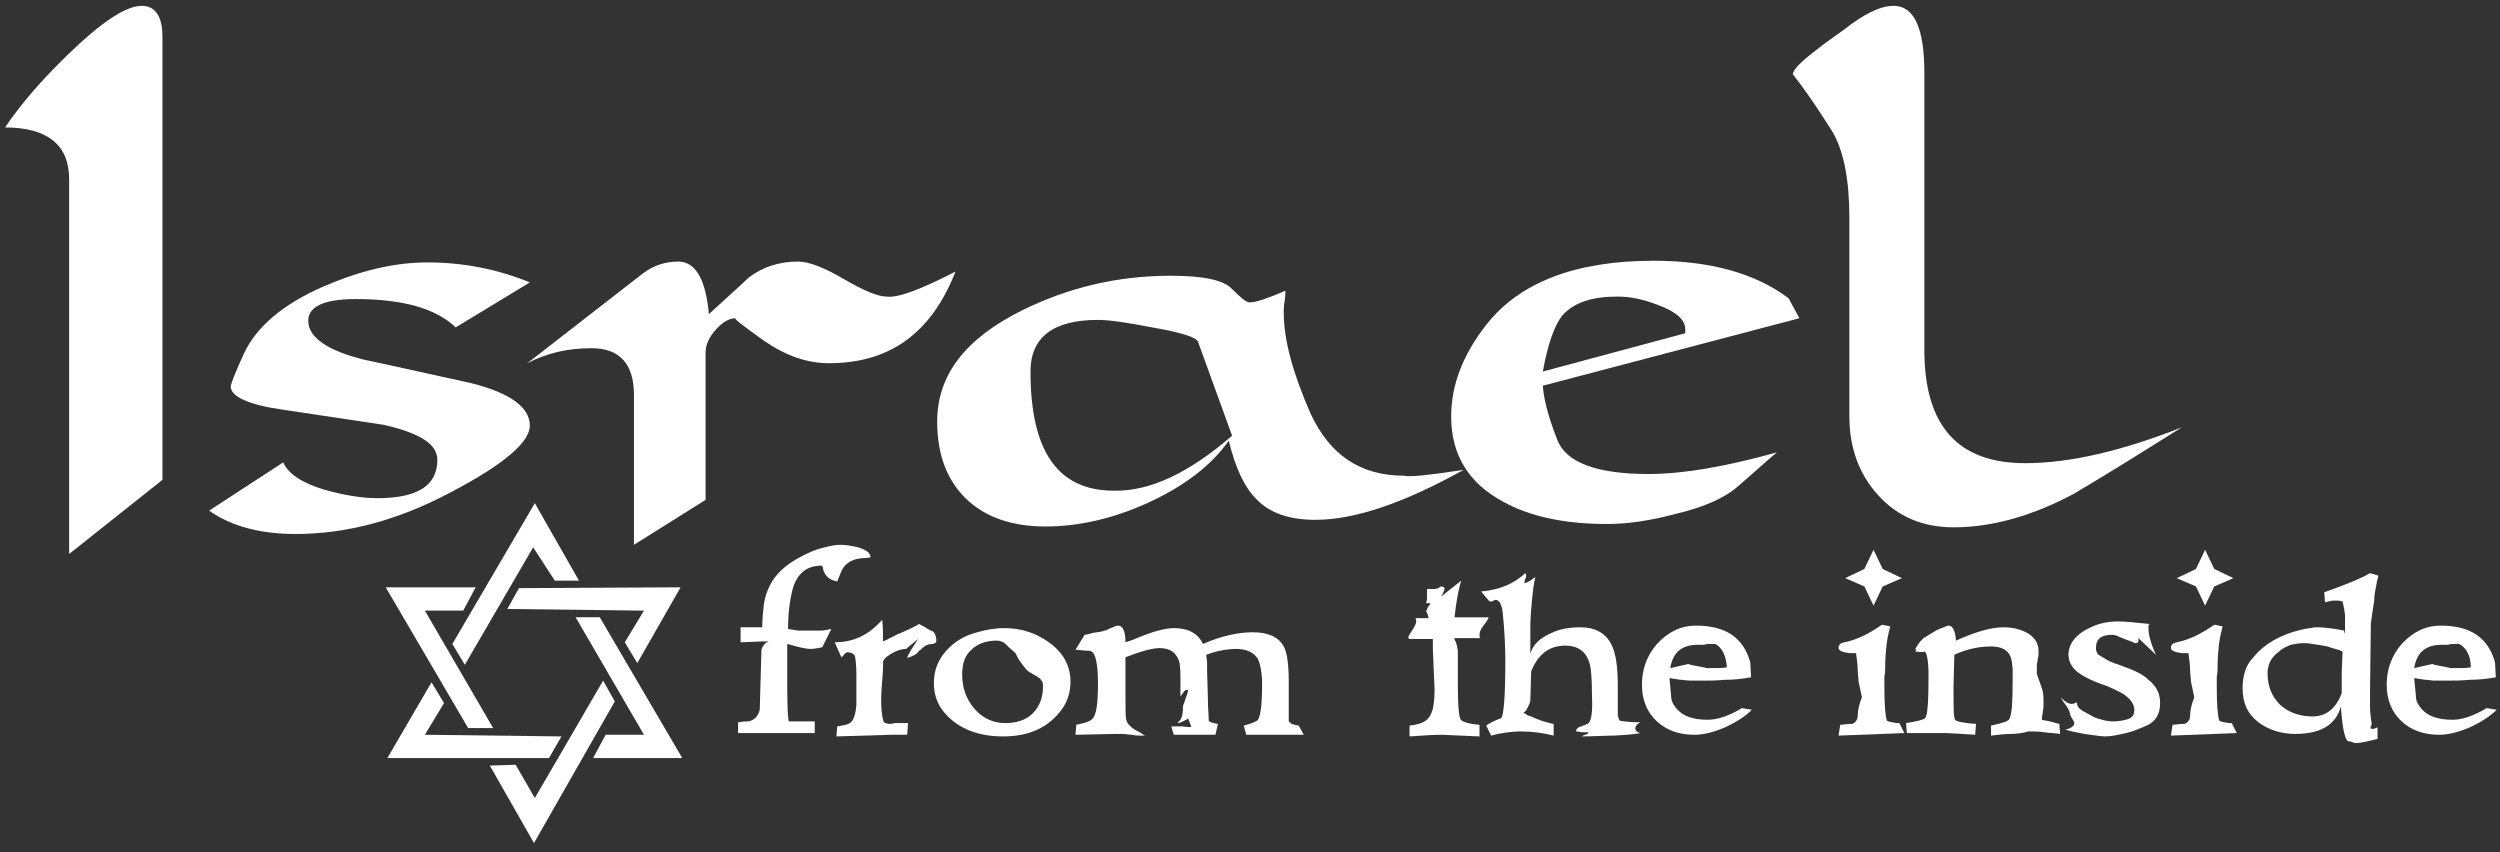
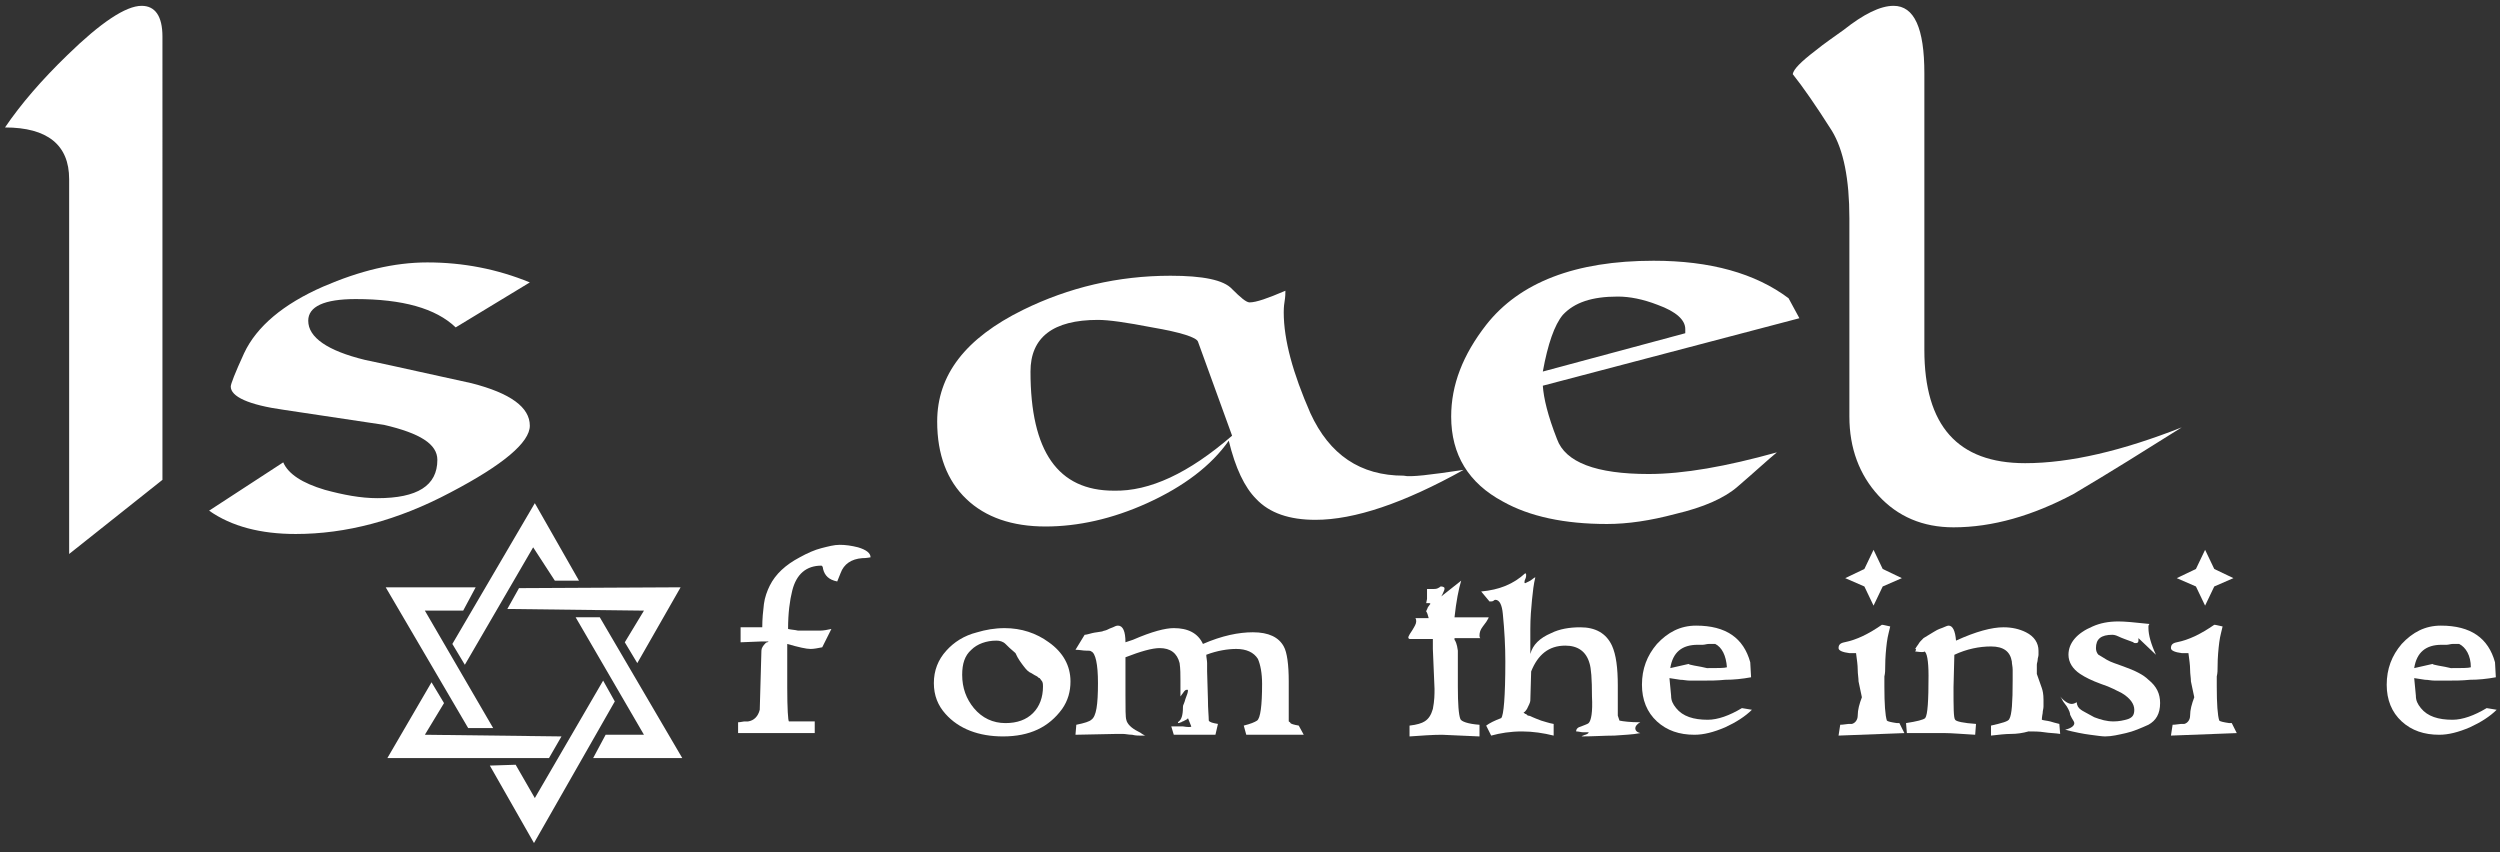
<svg xmlns="http://www.w3.org/2000/svg" version="1.1" id="Layer_1" x="0px" y="0px" viewBox="0 0 300.1 102.3" style="enable-background:new 0 0 300.1 102.3;" xml:space="preserve">
  <rect x="0" y="0" width="300.1" height="102.3" fill="#333333" stroke="none" />
  <style type="text/css"> .st0{fill:#FFFFFF;} </style>
  <g>
    <path class="st0" d="M19.5,57.6L8.3,66.5v-45c0-4.1-2.6-6.2-7.7-6.2c1.9-2.8,4.4-5.7,7.5-8.7c4-3.9,7-5.9,8.9-5.9 c1.6,0,2.5,1.2,2.5,3.7V57.6z" />
    <path class="st0" d="M63.6,51.1c0,2-3.2,4.7-9.5,8c-6.4,3.4-12.6,5-18.6,5c-4.2,0-7.7-0.9-10.4-2.8l8.9-5.8c0.6,1.4,2.3,2.5,5,3.3 c2.2,0.6,4.3,1,6.3,1c4.8,0,7.2-1.5,7.2-4.6c0-1.9-2.1-3.2-6.4-4.2c-4-0.6-8-1.2-12-1.8c-4.3-0.6-6.4-1.6-6.4-2.8 c0-0.3,0.5-1.6,1.6-4c1.5-3.2,4.7-5.9,9.5-8c4.4-1.9,8.5-2.9,12.5-2.9c4.3,0,8.4,0.8,12.3,2.4l-8.9,5.4c-2.4-2.3-6.4-3.4-12-3.4 c-3.8,0-5.7,0.9-5.7,2.6c0,2,2.3,3.6,6.8,4.7c4.3,0.9,8.6,1.9,12.8,2.8C61.3,47.2,63.6,48.9,63.6,51.1z" />
-     <path class="st0" d="M114.7,32.6c-2.9,7.4-7.9,11-15.2,11c-2.6,0-5.2-0.9-7.8-2.7c-2.5-1.8-3.7-2.7-3.4-2.7c-0.8,0-1.6,0.5-2.4,1.4 c-0.8,0.9-1.2,1.8-1.2,2.7V60l-8.6,5.4v-18c0-3.7-1.7-5.6-5.1-5.6c-2.9,0-5.4,0.6-7.7,1.8l13.9-10.8c1.2-0.9,2.6-1.4,4.2-1.4 c2.1,0,3.3,2.1,3.7,6.3c3.1-2.8,4.7-4.3,4.8-4.4c1.7-1.3,3.7-1.9,5.9-1.9c1.3,0,3.1,0.7,5.5,2.1c2.4,1.4,4.1,2.1,5.1,2.1 C107.8,35.8,110.6,34.7,114.7,32.6z" />
    <path class="st0" d="M175.7,56.4c-7.2,4-13.1,6-17.8,6c-3.1,0-5.5-0.8-7.1-2.5c-1.4-1.4-2.5-3.7-3.3-7c-2.1,3-5.4,5.5-9.8,7.5 c-4.2,1.9-8.3,2.8-12.2,2.8c-4,0-7.2-1.1-9.5-3.3c-2.3-2.2-3.5-5.3-3.5-9.3c0-5.6,3.4-10,10.3-13.4c5.5-2.7,11.4-4.1,17.7-4.1 c3.9,0,6.4,0.5,7.4,1.6c1,1,1.7,1.6,2.1,1.6c0.8,0,2.2-0.5,4.3-1.4c0,0.3,0,0.7-0.1,1.3c-0.1,0.6-0.1,1.1-0.1,1.3 c0,3.3,1.1,7.3,3.2,12.1c2.3,5,6,7.5,11.2,7.5C169.3,57.3,171.7,57,175.7,56.4z M147.9,52.3L143.8,41c-0.2-0.5-2-1.1-5.5-1.7 c-3.1-0.6-5.2-0.9-6.5-0.9c-5.4,0-8.1,2.1-8.1,6.2c0,9.6,3.3,14.3,10,14.3C138,59,142.7,56.8,147.9,52.3z" />
    <path class="st0" d="M216,38.2l-30.8,8.1c0.1,1.5,0.6,3.6,1.7,6.4c1,2.8,4.7,4.2,11,4.2c4.2,0,9.3-0.9,15.4-2.6 c-1.1,0.9-2.6,2.3-4.7,4.1c-1.6,1.4-4.1,2.5-7.5,3.3c-3,0.8-5.7,1.2-8.2,1.2c-5.1,0-9.3-0.9-12.5-2.7c-4.1-2.2-6.2-5.6-6.2-10.2 c0-3.8,1.4-7.4,4.2-11c4-5.1,10.7-7.7,20.1-7.7c6.8,0,12.2,1.5,16.2,4.5L216,38.2z M202.3,40v-0.5c0-1.1-1.1-2.1-3.3-2.9 c-1.8-0.7-3.4-1-4.8-1c-3.1,0-5.2,0.7-6.6,2.2c-1,1.2-1.8,3.5-2.4,6.8L202.3,40z" />
    <path class="st0" d="M261.9,51.3c-4.3,2.7-8.6,5.4-13,8c-4.9,2.6-9.7,4-14.4,4c-3.7,0-6.7-1.3-9-3.8c-2.3-2.5-3.5-5.7-3.5-9.5V26.2 c0-4.7-0.7-8.2-2.1-10.5c-1.9-3-3.5-5.3-4.7-6.8c0.1-0.6,1-1.5,2.7-2.8c1.1-0.9,2.3-1.7,3.4-2.5c2.4-1.9,4.4-2.9,6-2.9 c2.5,0,3.7,2.7,3.7,8.1V42c0,9.1,4,13.6,12.1,13.6C248.5,55.6,254.8,54.1,261.9,51.3z" />
  </g>
  <polygon class="st0" points="59.2,87.4 51,73.3 55.6,73.3 57.1,70.5 46.3,70.5 56.2,87.4 " />
  <polygon class="st0" points="51,88.2 53.3,84.4 51.8,81.9 46.5,91 65.9,91 67.4,88.4 " />
  <polygon class="st0" points="64,65.7 55.8,79.8 54.3,77.3 64.2,60.4 69.5,69.7 66.6,69.7 " />
  <polygon class="st0" points="69.1,74.1 77.3,88.2 72.7,88.2 71.2,91 81.9,91 72,74.1 " />
  <polygon class="st0" points="72.4,81.7 64.2,95.8 61.9,91.8 58.8,91.9 64.1,101.2 73.8,84.2 " />
  <polygon class="st0" points="77.3,73.3 75,77.1 76.5,79.6 81.7,70.5 62.3,70.6 60.9,73.1 " />
  <g>
    <path class="st0" d="M100.5,69.8c-1-0.2-1.5-0.7-1.7-1.5c0-0.2-0.1-0.4-0.2-0.4c-1.8,0-3,1-3.5,3c-0.3,1.2-0.5,2.7-0.5,4.6 c0.4,0.1,0.8,0.1,1.2,0.2c0.4,0,0.8,0,1.3,0c0.4,0,0.8,0,1.3,0c0.5,0,0.9-0.1,1.4-0.2l-1.1,2.2c-0.5,0.1-1,0.2-1.4,0.2 c-0.5,0-1.4-0.2-2.8-0.6c0,1,0,2,0,2.9s0,1.6,0,2.3c0,2.6,0.1,4,0.2,4.1c0,0,0.1,0,0.1,0c0.1,0,0.1,0,0.2,0c0.2,0,0.5,0,1,0 c0.5,0,1,0,1.8,0v1.4c-0.9,0-2.1,0-3.6,0c-1.5,0-3.4,0-5.6,0v-1.3c0.3,0,0.6-0.1,0.8-0.1c0.2,0,0.3,0,0.4,0 c0.7-0.1,1.2-0.6,1.4-1.4l0.2-7.1c0-0.3,0.2-0.6,0.5-0.9c0,0,0.1-0.1,0.2-0.1c0.1,0,0.1-0.1,0.2-0.1c-0.1,0-0.3,0-0.4,0 c-0.2,0-0.3,0-0.5,0l-2.5,0.1v-1.8l2.6,0c0-1,0.1-2,0.2-2.8c0.1-0.8,0.4-1.6,0.7-2.2c0.7-1.4,1.9-2.5,3.6-3.4 c0.9-0.5,1.8-0.9,2.6-1.1s1.5-0.4,2.2-0.4c0.7,0,1.4,0.1,2.2,0.3c1,0.3,1.5,0.7,1.5,1.2c-0.1,0-0.4,0.1-1,0.1 c-1.3,0.1-2.2,0.7-2.6,1.8L100.5,69.8z" />
-     <path class="st0" d="M110.5,78c-0.2,0.1-0.3,0.3-0.4,0.4c-0.2,0.2-0.5,0.3-0.7,0.4c-0.2,0.1-0.4,0.1-0.5,0.2c0-0.1,0.1-0.3,0.3-0.7 c0.2-0.4,0.6-0.9,1-1.6l0,0c-0.9,0.8-1.4,1.1-1.4,1.2c-0.7,0-1.5,0.3-2.3,0.9c-0.3,0.2-0.4,0.4-0.5,0.6l0,0.9l-0.2,2.8 c-0.1,1.9,0.1,3.1,0.3,3.6c0.2,0.1,0.4,0.2,0.8,0.2l0.5-0.1h1.6l-0.1,1.4c0.2,0,0.1,0-0.2,0c-0.3,0-0.9,0-1.7,0l-6.6,0.2l0.1-1.2 c0.4-0.1,0.7-0.1,1-0.2c0.3-0.1,0.4-0.1,0.5-0.2c0.4-0.2,0.7-0.9,0.8-2.2c0-0.3,0-0.8,0-1.4c0-0.6,0-1.3,0-2.1 c0-1.3-0.1-2.1-0.2-2.4c-0.1-0.2-0.4-0.4-0.9-0.4c0,0-0.1,0-0.2,0.1c-0.1,0.1-0.1,0.1-0.2,0.2c-0.1,0.1-0.1,0.2-0.2,0.2 c-0.1,0.1-0.1,0.1-0.1,0.1l-0.8-1.8c2.3,0,4.1-0.9,5.7-2.7c0.1,0.9,0.1,1.8,0.1,2.6c0.2-0.1,0.5-0.2,0.8-0.4c0.3-0.1,0.6-0.3,1-0.5 c0.1,0,0.3-0.1,0.5-0.2l0.9-0.4c0.2-0.1,0.4-0.2,0.6-0.3c0.2-0.1,0.4-0.2,0.5-0.3l0.4,0.2c0.1,0.1,0.3,0.1,0.5,0.3 c0.2,0.1,0.5,0.3,0.8,0.4c0.3,0.3,0.4,0.7,0.4,1.1c0,0.2-0.1,0.3-0.4,0.4c-0.4,0-0.7,0.1-0.9,0.2C110.8,77.7,110.6,77.9,110.5,78z" />
    <path class="st0" d="M120.4,88.4c-2.9,0-5.3-0.9-6.9-2.7c-0.9-1-1.4-2.2-1.4-3.7c0-1.5,0.5-2.8,1.5-3.9c0.9-1,2.1-1.8,3.7-2.2 c1-0.3,2.1-0.5,3.3-0.5c2,0,3.8,0.6,5.3,1.7c1.7,1.2,2.6,2.8,2.6,4.7c0,1.2-0.3,2.3-1,3.3C125.9,87.3,123.6,88.4,120.4,88.4z M120.7,77.3c-0.3-0.3-0.7-0.4-1.1-0.4c-1.2,0-2.3,0.4-3,1.1c-0.8,0.7-1.1,1.7-1.1,3c0,1.6,0.5,2.9,1.4,4c1,1.2,2.3,1.8,3.8,1.8 c1.4,0,2.5-0.4,3.3-1.2s1.2-1.9,1.2-3.2c0-0.2,0-0.4-0.1-0.6c-0.1-0.1-0.2-0.3-0.3-0.4c-0.1,0-0.2-0.1-0.3-0.2 c-0.2-0.1-0.4-0.2-0.7-0.4c-0.3-0.1-0.6-0.4-0.9-0.8c-0.3-0.4-0.7-0.9-1-1.6C121.3,77.9,121,77.6,120.7,77.3z" />
    <path class="st0" d="M137.1,88.1c0.2,0.1,0.3,0.2,0.4,0.2c-0.2,0-0.4,0-0.7,0c-0.2,0-0.5,0-0.9-0.1c-0.4,0-0.8-0.1-1.1-0.1 c-0.3,0-0.6,0-0.8,0l-4.9,0.1l0.1-1.2c1-0.2,1.6-0.4,1.8-0.6c0.6-0.4,0.8-1.8,0.8-4.4c0-2.3-0.3-3.6-0.8-3.8 c-0.1-0.1-0.3-0.1-0.7-0.1c-0.3,0-0.7-0.1-1.2-0.1l1.1-1.8c0.2,0,0.5-0.1,0.9-0.2s0.7-0.1,1.2-0.2c0.2-0.1,0.4-0.1,0.6-0.2 c0.2-0.1,0.4-0.2,0.7-0.3c0.2-0.1,0.4-0.2,0.6-0.2c0.6,0,0.9,0.7,0.9,2l0.9-0.3c2.3-1,3.9-1.4,4.9-1.4c1.7,0,2.9,0.6,3.5,1.9 c2.3-1,4.3-1.4,6-1.4c1.9,0,3.1,0.6,3.7,1.7c0.4,0.7,0.6,2.2,0.6,4.2v4.8c0.1,0.1,0.2,0.1,0.2,0.2c0.1,0.1,0.4,0.2,1,0.3l0.6,1.1 h-6.9l-0.3-1.1c0.8-0.2,1.3-0.4,1.6-0.6c0.4-0.3,0.6-1.8,0.6-4.4c0-1.3-0.2-2.3-0.5-3c-0.5-0.8-1.4-1.2-2.6-1.2 c-1,0-2.3,0.2-3.6,0.7c0,0.3,0.1,0.7,0.1,1c0,0.3,0,0.7,0,1l0.1,3.4c0,1.1,0.1,2,0.1,2.5c0.1,0.2,0.5,0.3,1.1,0.4l-0.3,1.3h-1.4 c-0.1,0-0.3,0-0.6,0c-0.3,0-0.7,0-1.2,0h-1.8l-0.3-1c0.1,0,0.6,0,1.4,0c0.6,0.1,1,0.1,1,0l-0.4-1c0,0.1-0.2,0.2-0.6,0.4 c0,0-0.1,0-0.2,0.1c-0.1,0-0.2,0.1-0.4,0.1c0-0.1,0-0.1,0.1-0.2c0.3-0.2,0.5-0.7,0.5-1.7c0-0.1,0-0.2,0.1-0.4 c0.1-0.2,0.1-0.3,0.2-0.6c0.2-0.5,0.3-0.8,0.3-1c0-0.1,0-0.1-0.1-0.1c-0.2,0-0.3,0.1-0.5,0.4l-0.3,0.4c0-0.6,0-1.3,0-1.9 c0-0.7,0-1.4-0.1-2.1c-0.3-1.2-1.1-1.8-2.4-1.8c-0.9,0-2.3,0.4-4.1,1.1c0,0.6,0,1.1,0,1.6c0,0.5,0,0.9,0,1.3v1.6c0,1.7,0,2.7,0.1,3 c0.1,0.5,0.6,1,1.4,1.4C136.8,87.9,137,88,137.1,88.1z M137.9,88.4L137.9,88.4c-0.1,0-0.1,0-0.2,0c-0.1,0-0.1,0-0.2,0L137.9,88.4 L137.9,88.4z" />
  </g>
  <g>
    <path class="st0" d="M169.5,75.7c0.3-0.5,0.5-0.8,0.5-1.1c0-0.1,0-0.3-0.1-0.4h1.6c-0.1-0.4-0.2-0.7-0.3-0.8c0-0.1,0.1-0.2,0.2-0.5 c0.2-0.3,0.3-0.4,0.3-0.4c0-0.1-0.1-0.1-0.2-0.1h-0.3l0.1-0.5v-1.2l0.8,0c0.2,0,0.4,0,0.7-0.2c0.1-0.1,0.1-0.1,0.2-0.1 c0.2,0,0.4,0.1,0.4,0.2c0,0.1,0,0.2-0.1,0.4s-0.1,0.3-0.3,0.6l2.4-1.9c-0.3,1-0.6,2.5-0.8,4.4h4.1c0,0.1-0.1,0.2-0.2,0.4 c-0.1,0.2-0.3,0.4-0.5,0.7c-0.3,0.4-0.4,0.7-0.4,1.1c0,0.1,0,0.2,0.1,0.3h-3.1l0,0.2c0.1,0.1,0.3,0.5,0.4,1.3c0,0.6,0,1.2,0,2 s0,1.5,0,2.3c0,2.1,0.1,3.4,0.3,3.9c0.1,0.3,0.9,0.6,2.3,0.7v1.4l-4.5-0.2c-1.1,0-2.5,0.1-3.9,0.2v-1.3c0.9-0.1,1.5-0.3,1.8-0.5 c0.5-0.3,0.8-0.8,1-1.5c0.2-1,0.2-1.8,0.2-2.4l-0.2-4.8v-1.2h-2.8C168.9,76.6,169.1,76.3,169.5,75.7z" />
    <path class="st0" d="M193.8,88.3c-1.2,0-2.5,0.1-4,0.1c0,0,0.1,0,0.2-0.1c0.1,0,0.2-0.1,0.3-0.1c0.3-0.1,0.4-0.2,0.4-0.3 c-0.2,0-0.5,0-0.7,0c-0.2,0-0.5-0.1-0.8-0.1c0-0.3,0.2-0.5,0.6-0.6c0.5-0.2,0.8-0.3,0.9-0.4c0.3-0.3,0.5-1.3,0.4-3.2 c0-2.1-0.1-3.4-0.3-4c-0.4-1.4-1.4-2.1-2.9-2.1c-2,0-3.3,1.1-4.1,3.1l-0.1,3.5c0,0.2-0.2,0.6-0.4,1c-0.2,0.3-0.3,0.4-0.4,0.4 c0,0.1,0.1,0.1,0.2,0.2c0.1,0,0.2,0.1,0.3,0.2c0.2,0,0.4,0.1,0.6,0.2c0.2,0.1,0.5,0.2,1,0.4c0.4,0.1,0.9,0.3,1.5,0.4l0,1.4 c-1.2-0.3-2.5-0.5-3.8-0.5c-1.4,0-2.6,0.2-3.7,0.5l-0.6-1.2c0.4-0.3,1-0.6,1.8-0.9c0.3-0.3,0.5-2.6,0.5-6.8c0-1.8-0.1-3.7-0.3-5.7 c-0.1-1.1-0.4-1.7-0.9-1.7c0,0-0.1,0-0.2,0.1s-0.3,0.1-0.5,0.1l-1-1.2c2.2-0.2,3.9-0.9,5.3-2.2c0,0,0.1,0.1,0.1,0.2 c0,0.1,0,0.3-0.1,0.5c-0.1,0.2-0.1,0.3-0.1,0.4c0,0.1,0,0.1,0.1,0.1c0,0,0.2-0.1,0.6-0.3c0.3-0.2,0.5-0.4,0.6-0.4 c-0.2,0.8-0.3,1.7-0.4,2.7s-0.2,2.2-0.2,3.5c0,0.3,0,0.7,0,1.2c0,0.5,0,1.1,0,1.8c0.3-1.1,1.1-1.9,2.5-2.5c1-0.5,2.2-0.7,3.5-0.7 c1.8,0,3.1,0.7,3.8,2.2c0.5,1.1,0.7,2.7,0.7,4.8v1.8c0,0.4,0,0.7,0,1c0,0.3,0,0.5,0,0.8l0.2,0.6c0.5,0.1,1.3,0.2,2.5,0.2 c-0.4,0.2-0.6,0.5-0.6,0.7c0,0.3,0.2,0.5,0.6,0.6C195.9,88.2,195,88.2,193.8,88.3z" />
    <path class="st0" d="M200.6,83.5c0,0.6,0.2,1,0.6,1.5c0.8,1,2.1,1.4,3.8,1.4c1.2,0,2.6-0.5,4.1-1.4l1.2,0.2 c-0.8,0.8-1.9,1.5-3.2,2.1c-1.4,0.6-2.6,0.9-3.7,0.9c-1.8,0-3.3-0.5-4.5-1.6c-1.2-1.1-1.8-2.6-1.8-4.4c0-1.9,0.6-3.5,1.8-4.9 c1.3-1.4,2.8-2.2,4.7-2.2c3.6,0,5.7,1.5,6.5,4.4l0.1,1.8c-1.1,0.2-2.1,0.3-3.1,0.3c-1,0.1-1.8,0.1-2.7,0.1c-0.6,0-1.1,0-1.5,0 c-0.5,0-0.8-0.1-1.2-0.1l-1.3-0.2L200.6,83.5z M205.9,77.3c-0.1,0-0.4,0-0.8,0c-0.2,0-0.5,0.1-0.7,0.1c-0.2,0-0.4,0-0.6,0 c-1.9,0-3,0.9-3.3,2.8l2.2-0.5c0.1,0.1,0.3,0.1,0.7,0.2c0.6,0.1,1.1,0.2,1.5,0.3c1.3,0,2.1,0,2.4-0.1 C207.2,78.7,206.7,77.7,205.9,77.3z M202.8,79.7l0.2,0C202.8,79.7,202.8,79.7,202.8,79.7z" />
  </g>
  <g>
    <path class="st0" d="M220.7,88.3l0.2-1.3c0.4,0,0.8-0.1,1-0.1s0.3,0,0.4,0c0.4-0.1,0.7-0.5,0.7-1c0-0.7,0.2-1.4,0.5-2.2l-0.4-1.9 c0-0.4-0.1-0.9-0.1-1.4c0-0.6-0.1-1.2-0.2-2c-0.1,0-0.2,0-0.3,0c-0.1,0-0.3,0-0.5,0c-0.8-0.1-1.3-0.3-1.3-0.6 c0-0.4,0.2-0.6,0.7-0.7c1.5-0.3,2.9-1,4.5-2.1c0.2,0,0.5,0.1,1,0.2c-0.1,0.5-0.3,1.1-0.4,1.9s-0.2,1.8-0.2,2.9c0,0.4,0,0.8-0.1,1.2 c0,0.4,0,0.8,0,1.2c0,2.1,0.1,3.5,0.3,4.1c0.1,0.1,0.5,0.2,1.2,0.3h0.2c0,0,0,0-0.1,0c0,0,0.1,0,0.2,0l0.6,1.2L220.7,88.3z M224.9,72.7l-1.1-2.3l-2.3-1l2.3-1.1l1.1-2.3l1.1,2.3l2.3,1.1l-2.3,1L224.9,72.7z" />
    <path class="st0" d="M241.4,88.1c-0.7,0-1.5,0.1-2.4,0.2v-1.2c1.3-0.3,2.1-0.5,2.2-0.8c0.3-0.5,0.4-2,0.4-4.6c0-0.5,0-0.9,0-1.3 c0-0.4-0.1-0.7-0.1-1c-0.2-1.2-1-1.8-2.5-1.8c-1.4,0-2.9,0.3-4.4,1l-0.1,3.9c0,2.4,0,3.7,0.2,3.9c0.1,0.2,1,0.4,2.5,0.5l-0.1,1.3 c-1.7-0.1-2.9-0.2-3.6-0.2h-4.6l-0.1-1.2c1.3-0.2,2.1-0.4,2.3-0.6c0.3-0.4,0.4-2.1,0.4-5.1c0-1.8-0.2-2.8-0.5-2.9 c0,0.1-0.4,0.1-1.1,0c0-0.1,0.1-0.1,0.1-0.2c0,0,0-0.1-0.1-0.1c0.1-0.2,0.2-0.3,0.4-0.6c0.1-0.2,0.3-0.4,0.6-0.7 c1-0.6,1.6-1,1.9-1.1c0.6-0.2,0.9-0.4,1.1-0.4c0.5,0,0.8,0.6,0.9,1.8c2.4-1.1,4.3-1.6,5.7-1.6c1,0,1.9,0.2,2.7,0.6 c1,0.5,1.5,1.3,1.5,2.2c0,0.1,0,0.3,0,0.5c0,0.2-0.1,0.4-0.1,0.6c0,0.2-0.1,0.4-0.1,0.6c0,0.2,0,0.3,0,0.4s0,0.2,0,0.3 c0,0.1,0,0.2,0,0.4l0.6,1.7c0.1,0.3,0.2,0.7,0.2,1.4c0,0.3,0,0.6,0,0.8c0,0.3-0.1,0.5-0.1,0.8c-0.1,0.5-0.1,0.8-0.1,0.8 c0.3,0.1,0.6,0.1,1,0.2c0.3,0.1,0.7,0.2,1.1,0.3l0.1,1.2c-0.6-0.1-1.3-0.1-1.9-0.2s-1.3-0.1-1.9-0.1 C242.8,88,242.1,88.1,241.4,88.1z" />
    <path class="st0" d="M255.2,88c-0.9,0.2-1.7,0.4-2.5,0.4c-0.4,0-1-0.1-1.8-0.2c-0.8-0.1-1.8-0.3-3-0.6c0.8-0.2,1.1-0.5,1.1-0.8 c0-0.1-0.1-0.3-0.3-0.6l-0.2-0.4c0-0.2-0.1-0.5-0.4-1c-0.2-0.3-0.4-0.5-0.5-0.7c-0.1-0.2-0.2-0.4-0.3-0.5c0.5,0.6,1,0.9,1.4,0.9 c0.2,0,0.4-0.1,0.6-0.2c0,0.4,0.2,0.7,0.5,0.9c0.1,0.1,0.7,0.4,1.6,0.9c0.8,0.3,1.5,0.5,2.3,0.5c0.6,0,1.2-0.1,1.8-0.3 c0.5-0.2,0.7-0.5,0.7-1.1c0-0.7-0.5-1.4-1.5-2c-0.2-0.1-0.6-0.3-1-0.5c-0.4-0.2-0.9-0.4-1.5-0.6c-1.1-0.4-1.9-0.8-2.5-1.2 c-0.9-0.6-1.4-1.4-1.4-2.3c0-1.4,1-2.6,2.9-3.4c0.9-0.4,1.9-0.6,3.1-0.6c0.7,0,1.9,0.1,3.7,0.3c0,0.1-0.1,0.2-0.1,0.2 c0,0.1,0,0.2,0,0.3c0,0.8,0.3,1.9,0.9,3.2l-2.1-2c0,0.1,0,0.2,0,0.3c0,0.2-0.1,0.3-0.3,0.3c-0.1,0-0.3,0-0.3-0.1 c-0.8-0.3-1.4-0.5-1.8-0.7s-0.7-0.2-0.7-0.2c-1.4,0-2,0.5-2,1.6c0,0.3,0.1,0.6,0.3,0.8c0.2,0.1,0.5,0.3,1,0.6s1.2,0.5,2,0.8 c1.4,0.5,2.4,1,3,1.6c1,0.8,1.4,1.7,1.4,2.8c0,1.3-0.5,2.1-1.4,2.6C257,87.4,256.1,87.8,255.2,88z" />
    <path class="st0" d="M260.6,88.3l0.2-1.3c0.4,0,0.8-0.1,1-0.1s0.3,0,0.4,0c0.4-0.1,0.7-0.5,0.7-1c0-0.7,0.2-1.4,0.5-2.2l-0.4-1.9 c0-0.4-0.1-0.9-0.1-1.4c0-0.6-0.1-1.2-0.2-2c-0.1,0-0.2,0-0.3,0c-0.1,0-0.3,0-0.5,0c-0.8-0.1-1.3-0.3-1.3-0.6 c0-0.4,0.2-0.6,0.7-0.7c1.5-0.3,2.9-1,4.5-2.1c0.2,0,0.5,0.1,1,0.2c-0.1,0.5-0.3,1.1-0.4,1.9s-0.2,1.8-0.2,2.9c0,0.4,0,0.8-0.1,1.2 c0,0.4,0,0.8,0,1.2c0,2.1,0.1,3.5,0.3,4.1c0.1,0.1,0.5,0.2,1.2,0.3h0.2c0,0,0,0-0.1,0c0,0,0.1,0,0.2,0l0.6,1.2L260.6,88.3z M264.7,72.7l-1.1-2.3l-2.3-1l2.3-1.1l1.1-2.3l1.1,2.3l2.3,1.1l-2.3,1L264.7,72.7z" />
-     <path class="st0" d="M281,84.8c-0.6,2.2-2.4,3.3-5.5,3.3c-1.7,0-3.2-0.5-4.4-1.4c-1.3-1-1.9-2.3-1.9-4.1c0-1.5,0.4-2.8,1.3-3.7 c1.3-1.6,3.2-2.7,5.7-3.3c0.5-0.1,0.9-0.2,1.2-0.2c0.3-0.1,0.5-0.1,0.7-0.1c0.7,0,1.9,0.1,3.3,0.4c0,0.1,0,0.3,0.1,0.3v-2.1 c0-0.3-0.1-0.5-0.1-0.8c-0.1-0.3-0.1-0.6-0.2-0.9c-0.1,0-0.3-0.1-0.5-0.1c-0.2,0-0.4,0-0.6,0c-0.3,0-0.6,0.1-1,0.2l-0.1-1.2 c2.5-0.9,4.3-1.6,5.5-2.3l1,0.3c-0.1,0.4-0.2,0.9-0.3,1.4c-0.1,0.5-0.2,1-0.2,1.6c-0.1,0.5-0.2,1.4-0.4,2.7l-0.1,7.9 c0,0.8,0,1.5,0,2.2s0.1,1.3,0.2,2c0,0,0,0.1-0.1,0.3c-0.1,0.2,0,0.3,0.2,0.3c0.2,0,0.4-0.1,0.6-0.2v1.4c-1.2,0.3-2.1,0.5-2.6,0.5 c-0.1,0-0.2,0-0.4-0.1c-0.2-0.1-0.3-0.1-0.4-0.1C281.5,89,281.2,87.6,281,84.8z M279.4,77.6c-0.5-0.1-1.1-0.2-1.8-0.3 c-0.6-0.1-1-0.1-1-0.1c-0.6,0-1.1,0.1-1.6,0.2c-0.5,0.2-1,0.4-1.4,0.8c-1,0.7-1.4,1.6-1.4,2.6c0,1.6,0.5,2.8,1.5,3.8 c1,0.9,2.3,1.4,3.9,1.4c1.6,0,2.8-0.9,3.5-2.8c0-0.3,0-0.7,0-1.1c0-0.4,0-0.9,0-1.4l0.1-2.4c0-0.1-0.2-0.2-0.5-0.3 C280.4,77.9,279.9,77.8,279.4,77.6z" />
    <path class="st0" d="M290,83.5c0,0.6,0.2,1,0.6,1.5c0.8,1,2.1,1.4,3.8,1.4c1.2,0,2.6-0.5,4.1-1.4l1.2,0.2c-0.8,0.8-1.9,1.5-3.2,2.1 c-1.4,0.6-2.6,0.9-3.7,0.9c-1.8,0-3.3-0.5-4.5-1.6c-1.2-1.1-1.8-2.6-1.8-4.4c0-1.9,0.6-3.5,1.8-4.9c1.3-1.4,2.8-2.2,4.7-2.2 c3.6,0,5.7,1.5,6.5,4.4l0.1,1.8c-1.1,0.2-2.1,0.3-3.1,0.3c-1,0.1-1.8,0.1-2.7,0.1c-0.6,0-1.1,0-1.5,0c-0.5,0-0.8-0.1-1.2-0.1 l-1.3-0.2L290,83.5z M295.2,77.3c-0.1,0-0.4,0-0.8,0c-0.2,0-0.5,0.1-0.7,0.1c-0.2,0-0.4,0-0.6,0c-1.9,0-3,0.9-3.3,2.8l2.2-0.5 c0.1,0.1,0.3,0.1,0.7,0.2c0.6,0.1,1.1,0.2,1.5,0.3c1.3,0,2.1,0,2.4-0.1C296.6,78.7,296,77.7,295.2,77.3z M292.2,79.7l0.2,0 C292.2,79.7,292.2,79.7,292.2,79.7z" />
  </g>
</svg>